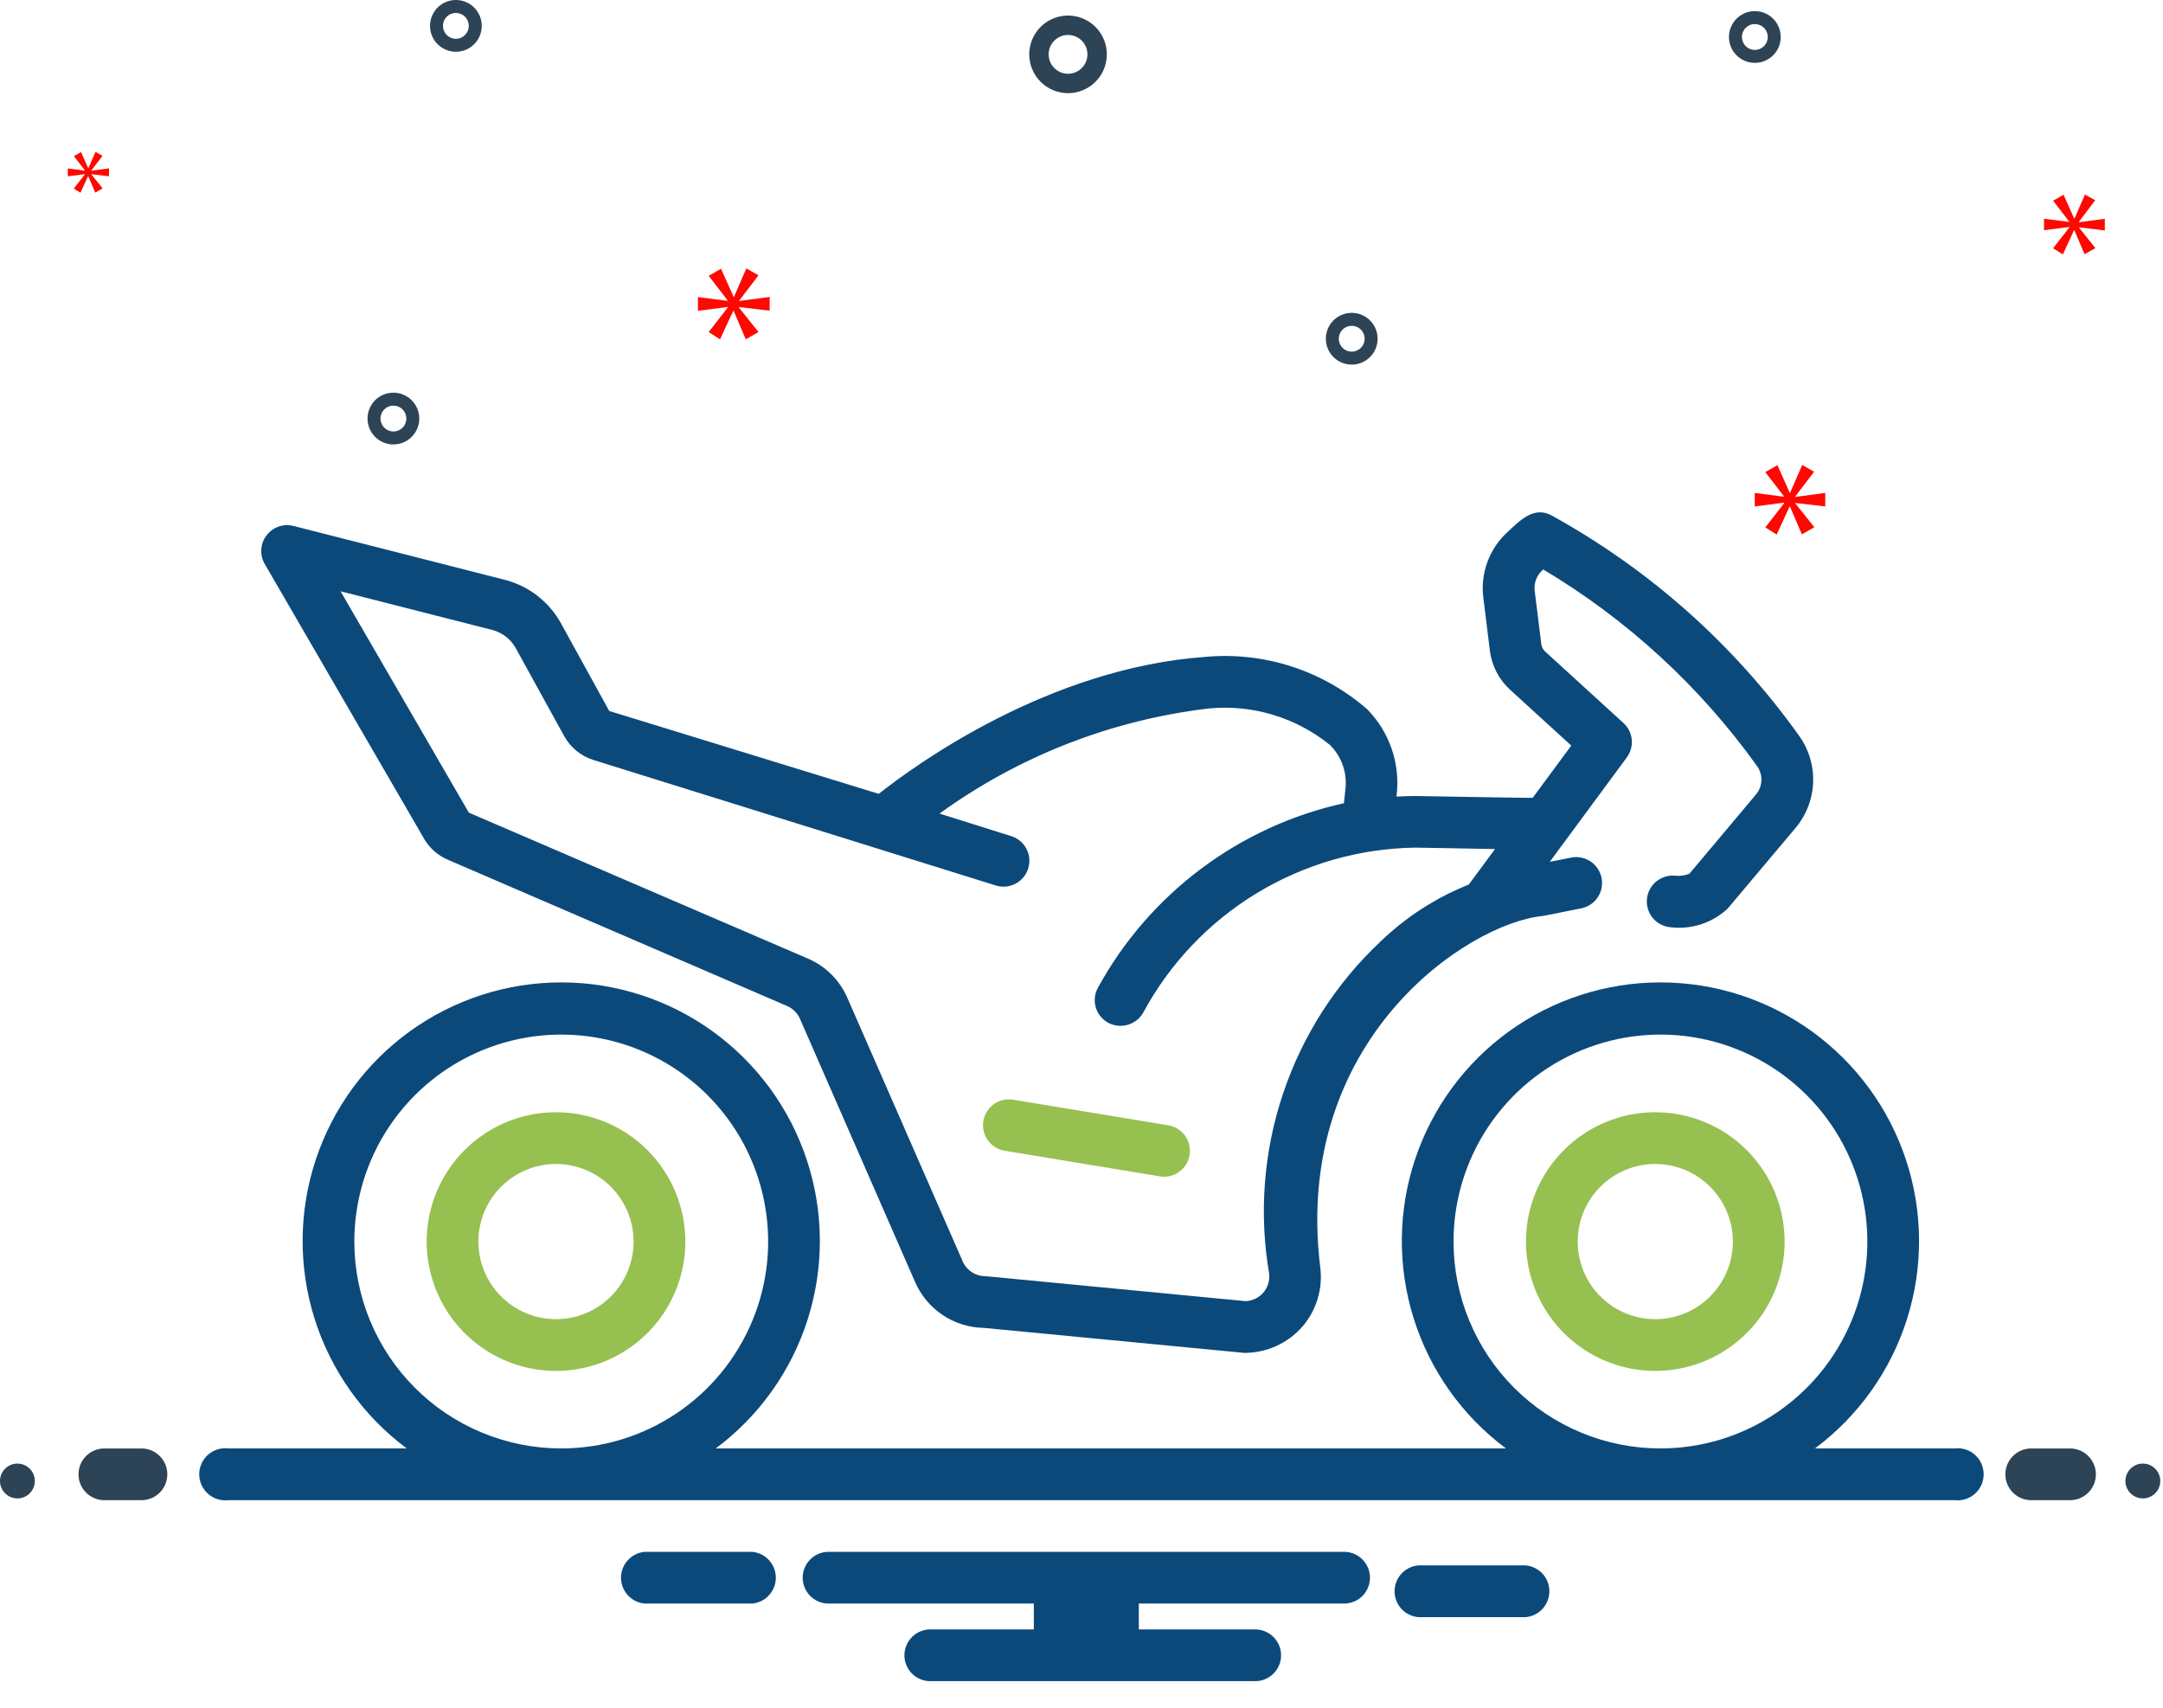
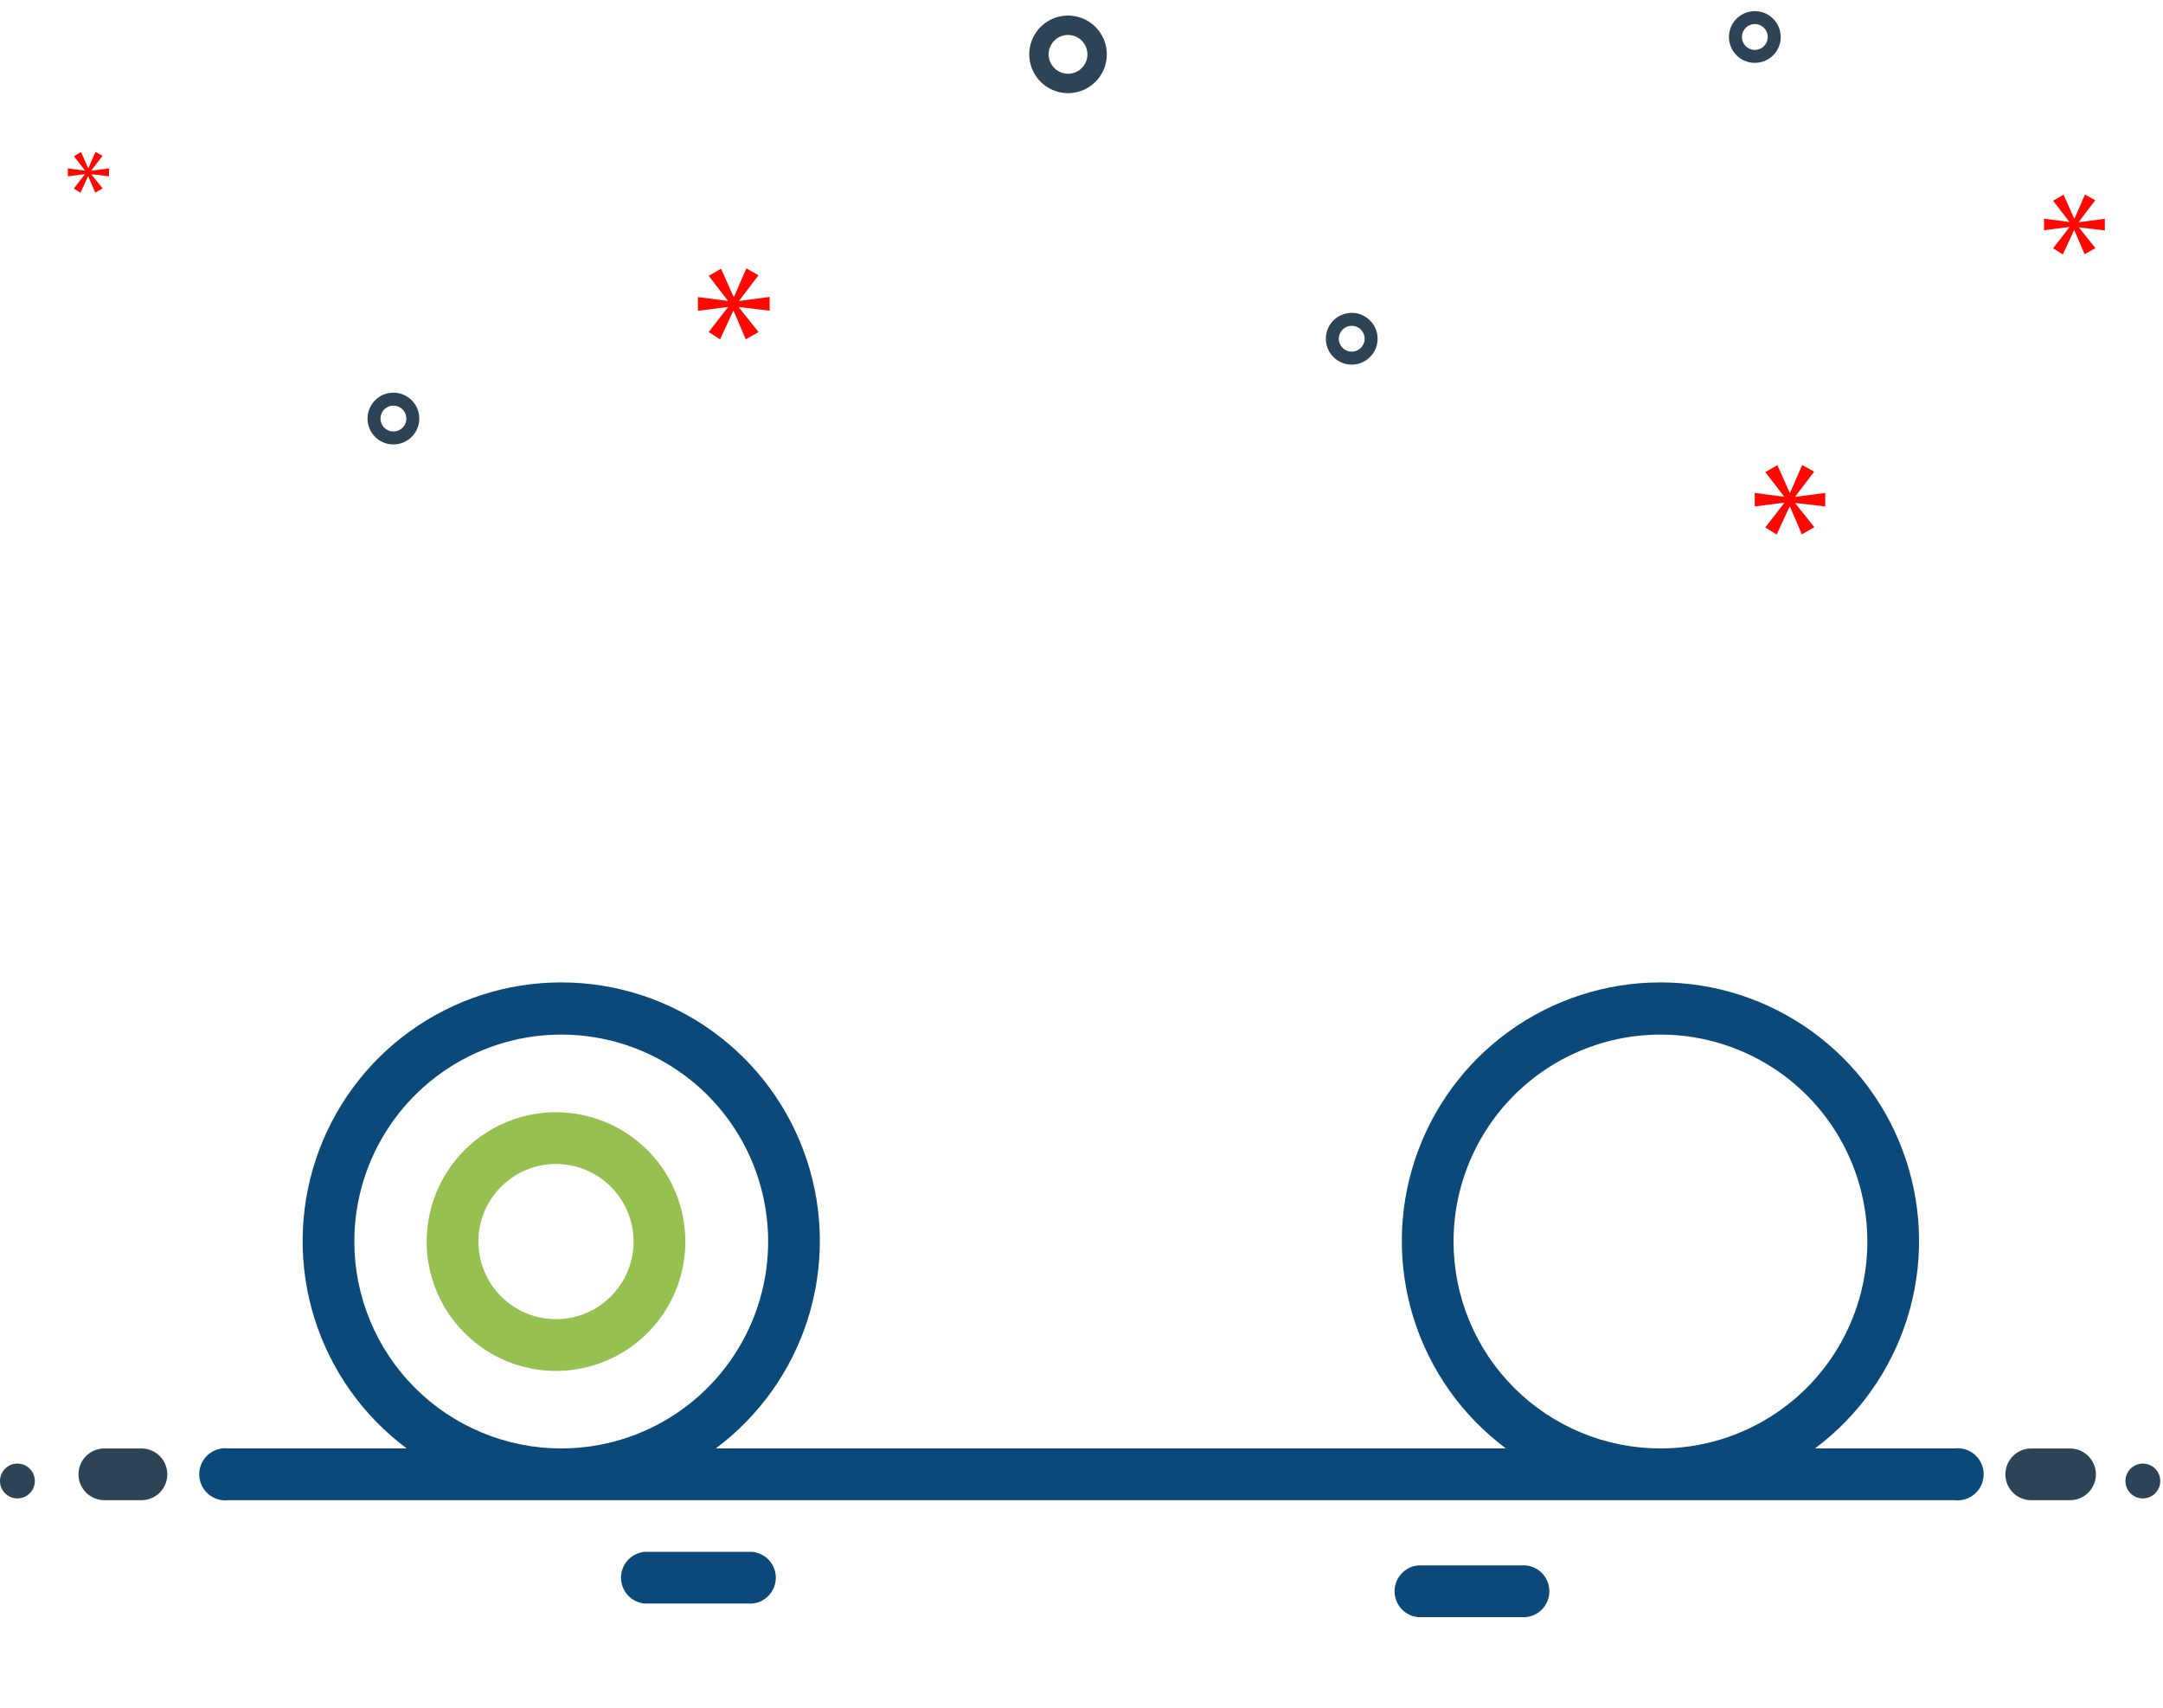
<svg xmlns="http://www.w3.org/2000/svg" width="76" height="60" viewBox="0 0 76 60" fill="none">
  <g clip-path="url(#clip0_435_756)">
-     <path d="M58.161 39.078C57.263 39.078 56.384 39.345 55.637 39.844C54.889 40.343 54.307 41.053 53.963 41.883C53.619 42.714 53.529 43.627 53.705 44.509C53.88 45.39 54.313 46.2 54.948 46.835C55.584 47.471 56.393 47.904 57.275 48.079C58.156 48.254 59.07 48.164 59.9 47.82C60.73 47.476 61.44 46.894 61.939 46.147C62.439 45.399 62.705 44.521 62.705 43.622C62.705 42.417 62.227 41.261 61.374 40.409C60.522 39.557 59.366 39.078 58.161 39.078ZM58.161 46.349C57.622 46.349 57.094 46.19 56.646 45.89C56.197 45.59 55.847 45.164 55.641 44.666C55.434 44.168 55.38 43.619 55.486 43.09C55.591 42.561 55.85 42.075 56.232 41.694C56.613 41.312 57.099 41.053 57.628 40.947C58.157 40.842 58.706 40.896 59.204 41.103C59.703 41.309 60.129 41.659 60.428 42.108C60.728 42.556 60.887 43.084 60.887 43.623C60.887 44.346 60.6 45.039 60.089 45.55C59.577 46.062 58.884 46.349 58.161 46.349Z" fill="#96C050" />
    <path d="M19.536 39.078C18.637 39.078 17.759 39.345 17.012 39.844C16.264 40.343 15.682 41.053 15.338 41.883C14.994 42.714 14.904 43.627 15.079 44.509C15.255 45.39 15.688 46.2 16.323 46.835C16.959 47.471 17.768 47.904 18.65 48.079C19.531 48.254 20.445 48.164 21.275 47.82C22.105 47.476 22.815 46.894 23.314 46.147C23.814 45.399 24.08 44.521 24.08 43.622C24.08 42.417 23.601 41.261 22.749 40.409C21.897 39.557 20.741 39.078 19.536 39.078ZM19.536 46.349C18.997 46.349 18.469 46.19 18.021 45.89C17.572 45.59 17.223 45.164 17.016 44.666C16.809 44.168 16.755 43.619 16.86 43.09C16.966 42.561 17.226 42.075 17.607 41.694C17.988 41.312 18.474 41.053 19.003 40.947C19.532 40.842 20.081 40.896 20.579 41.103C21.078 41.309 21.503 41.659 21.803 42.108C22.103 42.556 22.262 43.084 22.262 43.623C22.262 44.346 21.975 45.039 21.463 45.55C20.952 46.062 20.259 46.349 19.536 46.349Z" fill="#96C050" />
-     <path d="M54.218 32.181L55.557 31.914C55.675 31.891 55.786 31.845 55.886 31.779C55.985 31.712 56.071 31.627 56.137 31.528C56.203 31.428 56.25 31.317 56.273 31.2C56.296 31.083 56.296 30.962 56.273 30.845C56.25 30.728 56.203 30.616 56.137 30.517C56.071 30.418 55.985 30.332 55.886 30.266C55.786 30.2 55.675 30.154 55.557 30.131C55.44 30.107 55.32 30.108 55.203 30.131L54.453 30.28L57.16 26.612C57.294 26.431 57.355 26.207 57.334 25.984C57.312 25.76 57.208 25.552 57.041 25.401L54.292 22.892C54.218 22.826 54.17 22.735 54.157 22.637L53.923 20.752C53.908 20.618 53.925 20.483 53.973 20.357C54.022 20.231 54.099 20.118 54.2 20.029L54.224 20.008C57.175 21.767 59.73 24.116 61.731 26.908C61.842 27.058 61.897 27.241 61.889 27.427C61.88 27.613 61.809 27.791 61.685 27.93L59.358 30.7C59.193 30.763 59.016 30.786 58.84 30.766C58.609 30.749 58.379 30.821 58.199 30.967C58.018 31.114 57.901 31.324 57.871 31.555C57.841 31.785 57.9 32.019 58.037 32.207C58.173 32.395 58.377 32.523 58.605 32.566C58.981 32.626 59.366 32.598 59.73 32.487C60.094 32.375 60.428 32.181 60.706 31.921L63.08 29.1C63.465 28.647 63.687 28.076 63.707 27.482C63.728 26.887 63.547 26.302 63.194 25.823C60.907 22.626 57.931 19.985 54.486 18.093C53.873 17.785 53.386 18.308 52.968 18.693C52.655 18.979 52.414 19.335 52.266 19.733C52.118 20.131 52.066 20.558 52.117 20.979L52.349 22.864C52.416 23.393 52.67 23.881 53.065 24.239L55.209 26.196L53.853 28.032C53.19 28.032 49.938 27.967 49.711 27.967C49.483 27.967 49.281 27.978 49.068 27.989L49.072 27.94C49.138 27.389 49.078 26.83 48.897 26.306C48.716 25.781 48.419 25.304 48.028 24.91C47.254 24.238 46.352 23.729 45.377 23.415C44.401 23.1 43.372 22.986 42.352 23.079C36.844 23.472 32.175 26.863 30.877 27.891L21.407 24.98L19.707 21.894C19.502 21.524 19.225 21.2 18.891 20.939C18.558 20.679 18.176 20.489 17.767 20.379L10.313 18.479C10.14 18.435 9.957 18.443 9.788 18.502C9.619 18.561 9.472 18.669 9.364 18.812C9.256 18.954 9.192 19.126 9.181 19.305C9.17 19.483 9.213 19.661 9.302 19.816L14.848 29.377C15.04 29.753 15.359 30.049 15.748 30.212L27.648 35.342C27.858 35.43 28.025 35.597 28.113 35.807L32.145 45.025C32.349 45.503 32.687 45.911 33.119 46.201C33.55 46.49 34.057 46.648 34.577 46.655C34.577 46.655 43.691 47.533 43.721 47.533C44.108 47.534 44.491 47.451 44.844 47.291C45.197 47.131 45.512 46.896 45.767 46.604C46.011 46.32 46.192 45.987 46.299 45.628C46.406 45.269 46.436 44.892 46.388 44.52C45.416 36.552 51.55 32.443 54.212 32.181H54.218ZM44.594 44.773C44.605 44.89 44.592 45.008 44.555 45.12C44.519 45.232 44.46 45.335 44.382 45.423C44.304 45.511 44.209 45.583 44.103 45.633C43.996 45.683 43.881 45.711 43.764 45.715C43.764 45.715 34.663 44.838 34.632 44.838C34.46 44.84 34.292 44.791 34.149 44.698C34.005 44.605 33.892 44.471 33.824 44.314L29.785 35.085C29.515 34.446 29.005 33.937 28.364 33.669L16.474 28.552C16.465 28.531 11.966 20.774 11.966 20.774L17.309 22.136C17.48 22.182 17.639 22.262 17.778 22.37C17.917 22.479 18.033 22.614 18.119 22.768L19.819 25.854C20.042 26.263 20.417 26.569 20.863 26.705L35.011 31.118C35.238 31.183 35.482 31.157 35.69 31.044C35.899 30.932 36.055 30.743 36.126 30.517C36.198 30.292 36.178 30.047 36.072 29.836C35.966 29.624 35.781 29.463 35.557 29.385L33.011 28.585C35.801 26.564 39.063 25.292 42.486 24.89C44.012 24.747 45.534 25.207 46.727 26.172C46.933 26.375 47.089 26.623 47.184 26.897C47.278 27.171 47.307 27.463 47.27 27.75L47.221 28.22C45.404 28.621 43.694 29.406 42.204 30.521C40.715 31.636 39.481 33.056 38.586 34.687C38.526 34.791 38.488 34.905 38.472 35.023C38.457 35.142 38.466 35.262 38.497 35.377C38.528 35.492 38.582 35.6 38.655 35.694C38.728 35.789 38.819 35.868 38.922 35.927C39.132 36.043 39.379 36.073 39.611 36.01C39.842 35.947 40.04 35.796 40.163 35.59C41.093 33.859 42.47 32.407 44.15 31.386C45.83 30.365 47.752 29.811 49.718 29.781C49.94 29.781 52.065 29.823 52.529 29.831L51.611 31.075C51.492 31.125 51.37 31.175 51.252 31.228C50.242 31.678 49.317 32.3 48.52 33.067C46.947 34.54 45.765 36.381 45.081 38.424C44.396 40.468 44.23 42.649 44.597 44.772L44.594 44.773Z" fill="#0C497B" />
-     <path d="M41.042 39.536L35.59 38.636C35.353 38.599 35.111 38.656 34.917 38.796C34.722 38.937 34.591 39.148 34.551 39.384C34.512 39.62 34.567 39.863 34.706 40.059C34.844 40.254 35.054 40.387 35.29 40.429L40.742 41.329C40.86 41.35 40.981 41.347 41.099 41.321C41.216 41.295 41.327 41.246 41.425 41.176C41.523 41.107 41.606 41.019 41.67 40.917C41.734 40.816 41.777 40.702 41.797 40.584C41.816 40.466 41.813 40.344 41.785 40.227C41.758 40.111 41.708 40 41.638 39.903C41.568 39.805 41.479 39.723 41.377 39.66C41.274 39.597 41.16 39.555 41.042 39.536Z" fill="#96C050" />
    <path d="M37.527 3.273C37.797 3.273 38.06 3.193 38.284 3.043C38.508 2.893 38.683 2.681 38.786 2.431C38.889 2.182 38.916 1.908 38.864 1.644C38.811 1.38 38.681 1.137 38.491 0.946C38.3 0.755 38.057 0.626 37.793 0.573C37.529 0.52 37.255 0.547 37.005 0.651C36.756 0.754 36.544 0.928 36.394 1.153C36.244 1.377 36.164 1.64 36.164 1.91C36.164 2.271 36.308 2.618 36.563 2.874C36.819 3.129 37.166 3.273 37.527 3.273ZM37.527 1.228C37.662 1.228 37.794 1.268 37.906 1.343C38.018 1.418 38.105 1.524 38.157 1.649C38.209 1.774 38.222 1.911 38.196 2.043C38.17 2.175 38.105 2.297 38.009 2.392C37.914 2.487 37.792 2.552 37.66 2.579C37.528 2.605 37.391 2.592 37.266 2.54C37.142 2.488 37.035 2.401 36.96 2.289C36.885 2.177 36.845 2.045 36.845 1.91C36.845 1.729 36.917 1.556 37.045 1.428C37.173 1.3 37.346 1.228 37.527 1.228Z" fill="#2D4356" />
-     <path d="M16.018 0C15.839 0 15.663 0.053 15.513 0.153C15.364 0.253 15.247 0.395 15.179 0.561C15.11 0.727 15.092 0.91 15.127 1.086C15.162 1.263 15.248 1.425 15.376 1.552C15.503 1.679 15.665 1.765 15.841 1.801C16.017 1.836 16.2 1.818 16.366 1.749C16.532 1.68 16.674 1.563 16.774 1.414C16.874 1.265 16.927 1.089 16.927 0.909C16.927 0.668 16.832 0.437 16.661 0.266C16.491 0.096 16.259 0 16.018 0ZM16.018 1.363C15.929 1.363 15.841 1.336 15.766 1.286C15.691 1.237 15.633 1.166 15.599 1.083C15.565 1 15.556 0.908 15.573 0.82C15.591 0.732 15.634 0.651 15.697 0.588C15.761 0.524 15.842 0.481 15.93 0.464C16.018 0.446 16.109 0.455 16.192 0.49C16.275 0.524 16.346 0.582 16.396 0.657C16.446 0.731 16.472 0.819 16.472 0.909C16.472 1.029 16.424 1.145 16.339 1.23C16.254 1.315 16.139 1.363 16.018 1.363Z" fill="#2D4356" />
    <path d="M61.659 0.391C61.479 0.391 61.303 0.444 61.154 0.544C61.005 0.644 60.888 0.786 60.819 0.952C60.75 1.118 60.732 1.301 60.767 1.477C60.803 1.653 60.889 1.815 61.016 1.942C61.143 2.07 61.305 2.156 61.482 2.191C61.658 2.226 61.841 2.208 62.007 2.139C62.173 2.071 62.315 1.954 62.415 1.805C62.515 1.655 62.568 1.479 62.568 1.3C62.568 1.059 62.472 0.827 62.302 0.657C62.131 0.486 61.9 0.391 61.659 0.391ZM61.659 1.754C61.569 1.754 61.481 1.727 61.407 1.677C61.332 1.627 61.274 1.556 61.24 1.473C61.205 1.39 61.196 1.299 61.214 1.211C61.231 1.123 61.275 1.042 61.338 0.979C61.401 0.915 61.482 0.872 61.57 0.854C61.658 0.837 61.75 0.846 61.833 0.88C61.916 0.915 61.987 0.973 62.036 1.047C62.086 1.122 62.113 1.21 62.113 1.3C62.113 1.359 62.101 1.418 62.078 1.473C62.056 1.528 62.022 1.578 61.98 1.621C61.938 1.663 61.888 1.696 61.833 1.719C61.778 1.742 61.719 1.754 61.659 1.754Z" fill="#2D4356" />
    <path d="M47.495 10.992C47.315 10.992 47.139 11.046 46.99 11.145C46.84 11.245 46.724 11.387 46.655 11.553C46.586 11.719 46.568 11.902 46.603 12.079C46.639 12.255 46.725 12.417 46.852 12.544C46.979 12.671 47.141 12.758 47.318 12.793C47.494 12.828 47.677 12.81 47.843 12.741C48.009 12.672 48.151 12.556 48.251 12.406C48.351 12.257 48.404 12.081 48.404 11.901C48.404 11.66 48.308 11.429 48.138 11.258C47.967 11.088 47.736 10.992 47.495 10.992ZM47.495 12.355C47.405 12.355 47.317 12.329 47.243 12.279C47.168 12.229 47.11 12.158 47.075 12.075C47.041 11.992 47.032 11.901 47.05 11.813C47.067 11.725 47.11 11.644 47.174 11.58C47.237 11.517 47.318 11.473 47.406 11.456C47.494 11.438 47.586 11.447 47.669 11.482C47.752 11.516 47.822 11.574 47.872 11.649C47.922 11.724 47.949 11.811 47.949 11.901C47.949 12.022 47.901 12.137 47.816 12.222C47.731 12.307 47.615 12.355 47.495 12.355Z" fill="#2D4356" />
    <path d="M14.732 14.706C14.732 14.526 14.679 14.35 14.579 14.201C14.479 14.051 14.337 13.935 14.171 13.866C14.005 13.797 13.822 13.779 13.646 13.814C13.469 13.849 13.307 13.936 13.18 14.063C13.053 14.19 12.967 14.352 12.931 14.528C12.896 14.705 12.915 14.888 12.983 15.054C13.052 15.22 13.169 15.362 13.318 15.462C13.467 15.562 13.643 15.615 13.823 15.615C14.064 15.615 14.295 15.519 14.466 15.349C14.636 15.178 14.732 14.947 14.732 14.706ZM13.369 14.706C13.369 14.616 13.396 14.528 13.446 14.454C13.495 14.379 13.566 14.321 13.649 14.286C13.732 14.252 13.824 14.243 13.912 14.261C14 14.278 14.081 14.321 14.144 14.385C14.208 14.448 14.251 14.529 14.268 14.617C14.286 14.705 14.277 14.797 14.242 14.88C14.208 14.963 14.15 15.034 14.075 15.083C14.001 15.133 13.913 15.16 13.823 15.16C13.703 15.16 13.587 15.112 13.502 15.027C13.417 14.942 13.369 14.826 13.369 14.706Z" fill="#2D4356" />
    <path d="M25.975 10.56L26.651 9.672L26.224 9.43L25.79 10.43H25.776L25.335 9.442L24.901 9.691L25.569 10.558V10.572L24.523 10.437V10.92L25.575 10.785V10.799L24.9 11.666L25.3 11.922L25.763 10.922H25.777L26.204 11.922L26.652 11.666L25.97 10.813V10.788L27.043 10.916V10.433L25.97 10.575L25.975 10.56Z" fill="#FF0801" />
    <path d="M2.983 6.125L2.594 6.625L2.827 6.772L3.093 6.194H3.101L3.347 6.767L3.605 6.62L3.212 6.128V6.12L3.83 6.194V5.916L3.212 5.998V5.987L3.601 5.475L3.355 5.336L3.106 5.909H3.098L2.848 5.343L2.598 5.487L2.983 5.987V5.995L2.383 5.917V6.195L2.989 6.117L2.983 6.125Z" fill="#FF0801" />
    <path d="M64.132 17.793V17.319L63.079 17.458V17.444L63.741 16.573L63.323 16.336L62.898 17.312H62.884L62.452 16.343L62.026 16.587L62.682 17.438V17.452L61.656 17.319V17.793L62.688 17.661V17.679L62.026 18.53L62.426 18.781L62.879 17.798H62.893L63.311 18.774L63.75 18.523L63.081 17.686V17.672L64.132 17.793Z" fill="#FF0801" />
    <path d="M73.048 7.788L73.619 7.036L73.258 6.836L72.891 7.677H72.879L72.506 6.841L72.139 7.052L72.705 7.786V7.798L71.82 7.684V8.088L72.711 7.974V7.988L72.139 8.722L72.482 8.939L72.873 8.091H72.885L73.246 8.933L73.625 8.717L73.048 7.995V7.988L73.956 8.096V7.687L73.048 7.807V7.788Z" fill="#FF0801" />
    <path d="M0.612 52.646C0.95 52.646 1.224 52.372 1.224 52.034C1.224 51.696 0.95 51.422 0.612 51.422C0.274 51.422 0 51.696 0 52.034C0 52.372 0.274 52.646 0.612 52.646Z" fill="#2D4356" />
    <path d="M5 50.891H3.637C3.401 50.898 3.177 50.998 3.013 51.167C2.849 51.337 2.758 51.563 2.758 51.799C2.758 52.035 2.849 52.262 3.013 52.431C3.177 52.601 3.401 52.7 3.637 52.708H5C5.235 52.7 5.459 52.601 5.623 52.431C5.787 52.262 5.879 52.035 5.879 51.799C5.879 51.563 5.787 51.337 5.623 51.167C5.459 50.998 5.235 50.898 5 50.891Z" fill="#2D4356" />
    <path d="M72.703 50.891H71.34C71.104 50.899 70.881 50.998 70.717 51.168C70.553 51.337 70.461 51.564 70.461 51.8C70.461 52.035 70.553 52.262 70.717 52.432C70.881 52.601 71.104 52.7 71.34 52.708H72.703C72.825 52.712 72.946 52.692 73.06 52.648C73.174 52.604 73.277 52.538 73.365 52.453C73.453 52.368 73.522 52.267 73.57 52.154C73.617 52.042 73.642 51.922 73.642 51.8C73.642 51.678 73.617 51.557 73.57 51.445C73.522 51.333 73.453 51.231 73.365 51.146C73.277 51.062 73.174 50.995 73.06 50.951C72.946 50.908 72.825 50.887 72.703 50.891Z" fill="#2D4356" />
    <path d="M75.292 52.646C75.63 52.646 75.904 52.372 75.904 52.034C75.904 51.696 75.63 51.422 75.292 51.422C74.954 51.422 74.68 51.696 74.68 52.034C74.68 52.372 74.954 52.646 75.292 52.646Z" fill="#2D4356" />
    <path d="M53.607 55H49.832C49.605 55.02 49.394 55.124 49.239 55.292C49.086 55.461 49 55.68 49 55.908C49 56.137 49.086 56.356 49.239 56.525C49.394 56.693 49.605 56.797 49.832 56.817H53.607C53.834 56.797 54.046 56.693 54.2 56.525C54.354 56.356 54.439 56.137 54.439 55.908C54.439 55.68 54.354 55.461 54.2 55.292C54.046 55.124 53.834 55.02 53.607 55Z" fill="#0C497B" />
    <path d="M26.427 54.523H22.652C22.425 54.543 22.214 54.648 22.06 54.816C21.906 54.984 21.82 55.204 21.82 55.432C21.82 55.66 21.906 55.88 22.06 56.048C22.214 56.216 22.425 56.321 22.652 56.34H26.427C26.655 56.321 26.866 56.216 27.02 56.048C27.174 55.88 27.26 55.66 27.26 55.432C27.26 55.204 27.174 54.984 27.02 54.816C26.866 54.648 26.655 54.543 26.427 54.523Z" fill="#0C497B" />
-     <path d="M47.257 54.523H29.082C28.846 54.531 28.623 54.63 28.459 54.8C28.295 54.969 28.203 55.196 28.203 55.432C28.203 55.668 28.295 55.894 28.459 56.064C28.623 56.233 28.846 56.333 29.082 56.34H36.325V57.249H32.717C32.595 57.245 32.474 57.266 32.36 57.31C32.246 57.354 32.142 57.42 32.055 57.505C31.967 57.589 31.898 57.691 31.85 57.803C31.802 57.915 31.778 58.036 31.778 58.158C31.778 58.28 31.802 58.401 31.85 58.513C31.898 58.625 31.967 58.727 32.055 58.811C32.142 58.896 32.246 58.962 32.36 59.006C32.474 59.05 32.595 59.071 32.717 59.066H44.073C44.195 59.071 44.316 59.05 44.43 59.006C44.544 58.962 44.648 58.896 44.735 58.811C44.823 58.727 44.892 58.625 44.94 58.513C44.988 58.401 45.012 58.28 45.012 58.158C45.012 58.036 44.988 57.915 44.94 57.803C44.892 57.691 44.823 57.589 44.735 57.505C44.648 57.42 44.544 57.354 44.43 57.31C44.316 57.266 44.195 57.245 44.073 57.249H40.014V56.34H47.257C47.493 56.333 47.716 56.233 47.88 56.064C48.044 55.894 48.136 55.668 48.136 55.432C48.136 55.196 48.044 54.969 47.88 54.8C47.716 54.63 47.493 54.531 47.257 54.523Z" fill="#0C497B" />
    <path d="M68.666 50.89H63.771C65.302 49.749 66.435 48.154 67.009 46.333C67.583 44.511 67.568 42.555 66.967 40.743C66.366 38.93 65.209 37.353 63.661 36.235C62.113 35.117 60.252 34.516 58.342 34.516C56.432 34.516 54.571 35.117 53.023 36.235C51.474 37.353 50.318 38.93 49.717 40.743C49.116 42.555 49.101 44.511 49.675 46.333C50.249 48.154 51.382 49.749 52.913 50.89H25.149C26.68 49.749 27.813 48.154 28.387 46.333C28.961 44.511 28.946 42.555 28.345 40.743C27.744 38.93 26.587 37.353 25.039 36.235C23.491 35.117 21.63 34.516 19.72 34.516C17.81 34.516 15.949 35.117 14.401 36.235C12.852 37.353 11.696 38.93 11.095 40.743C10.494 42.555 10.479 44.511 11.053 46.333C11.627 48.154 12.76 49.749 14.291 50.89H8.033C7.904 50.873 7.773 50.884 7.648 50.922C7.524 50.96 7.409 51.024 7.311 51.11C7.213 51.196 7.135 51.302 7.081 51.421C7.028 51.539 7 51.668 7 51.798C7 51.928 7.028 52.057 7.081 52.175C7.135 52.294 7.213 52.4 7.311 52.486C7.409 52.572 7.524 52.636 7.648 52.674C7.773 52.712 7.904 52.723 8.033 52.707H68.666C68.795 52.723 68.926 52.712 69.051 52.674C69.175 52.636 69.29 52.572 69.388 52.486C69.486 52.4 69.564 52.294 69.618 52.175C69.671 52.057 69.699 51.928 69.699 51.798C69.699 51.668 69.671 51.539 69.618 51.421C69.564 51.302 69.486 51.196 69.388 51.11C69.29 51.024 69.175 50.96 69.051 50.922C68.926 50.884 68.795 50.873 68.666 50.89ZM51.072 43.619C51.072 42.181 51.499 40.775 52.298 39.58C53.097 38.384 54.232 37.453 55.561 36.903C56.889 36.353 58.351 36.209 59.761 36.489C61.171 36.77 62.466 37.462 63.483 38.479C64.5 39.496 65.192 40.791 65.472 42.202C65.753 43.612 65.609 45.074 65.058 46.402C64.508 47.73 63.576 48.866 62.381 49.664C61.185 50.463 59.78 50.89 58.342 50.89C57.387 50.89 56.442 50.702 55.56 50.336C54.678 49.971 53.876 49.435 53.201 48.76C52.526 48.085 51.99 47.283 51.625 46.401C51.26 45.519 51.072 44.573 51.072 43.619ZM12.45 43.619C12.45 42.181 12.877 40.775 13.676 39.58C14.475 38.384 15.61 37.453 16.939 36.903C18.267 36.353 19.729 36.209 21.139 36.489C22.549 36.77 23.844 37.462 24.861 38.479C25.878 39.496 26.57 40.791 26.85 42.202C27.131 43.612 26.987 45.074 26.436 46.402C25.886 47.73 24.954 48.866 23.759 49.664C22.563 50.463 21.158 50.89 19.72 50.89C18.765 50.89 17.82 50.702 16.938 50.336C16.055 49.971 15.254 49.435 14.579 48.76C13.904 48.085 13.368 47.283 13.003 46.401C12.638 45.519 12.45 44.573 12.45 43.619Z" fill="#0C497B" />
  </g>
  <defs>
    <clipPath id="clip0_435_756">
      <rect width="75.904" height="59.068" fill="white" />
    </clipPath>
  </defs>
</svg>